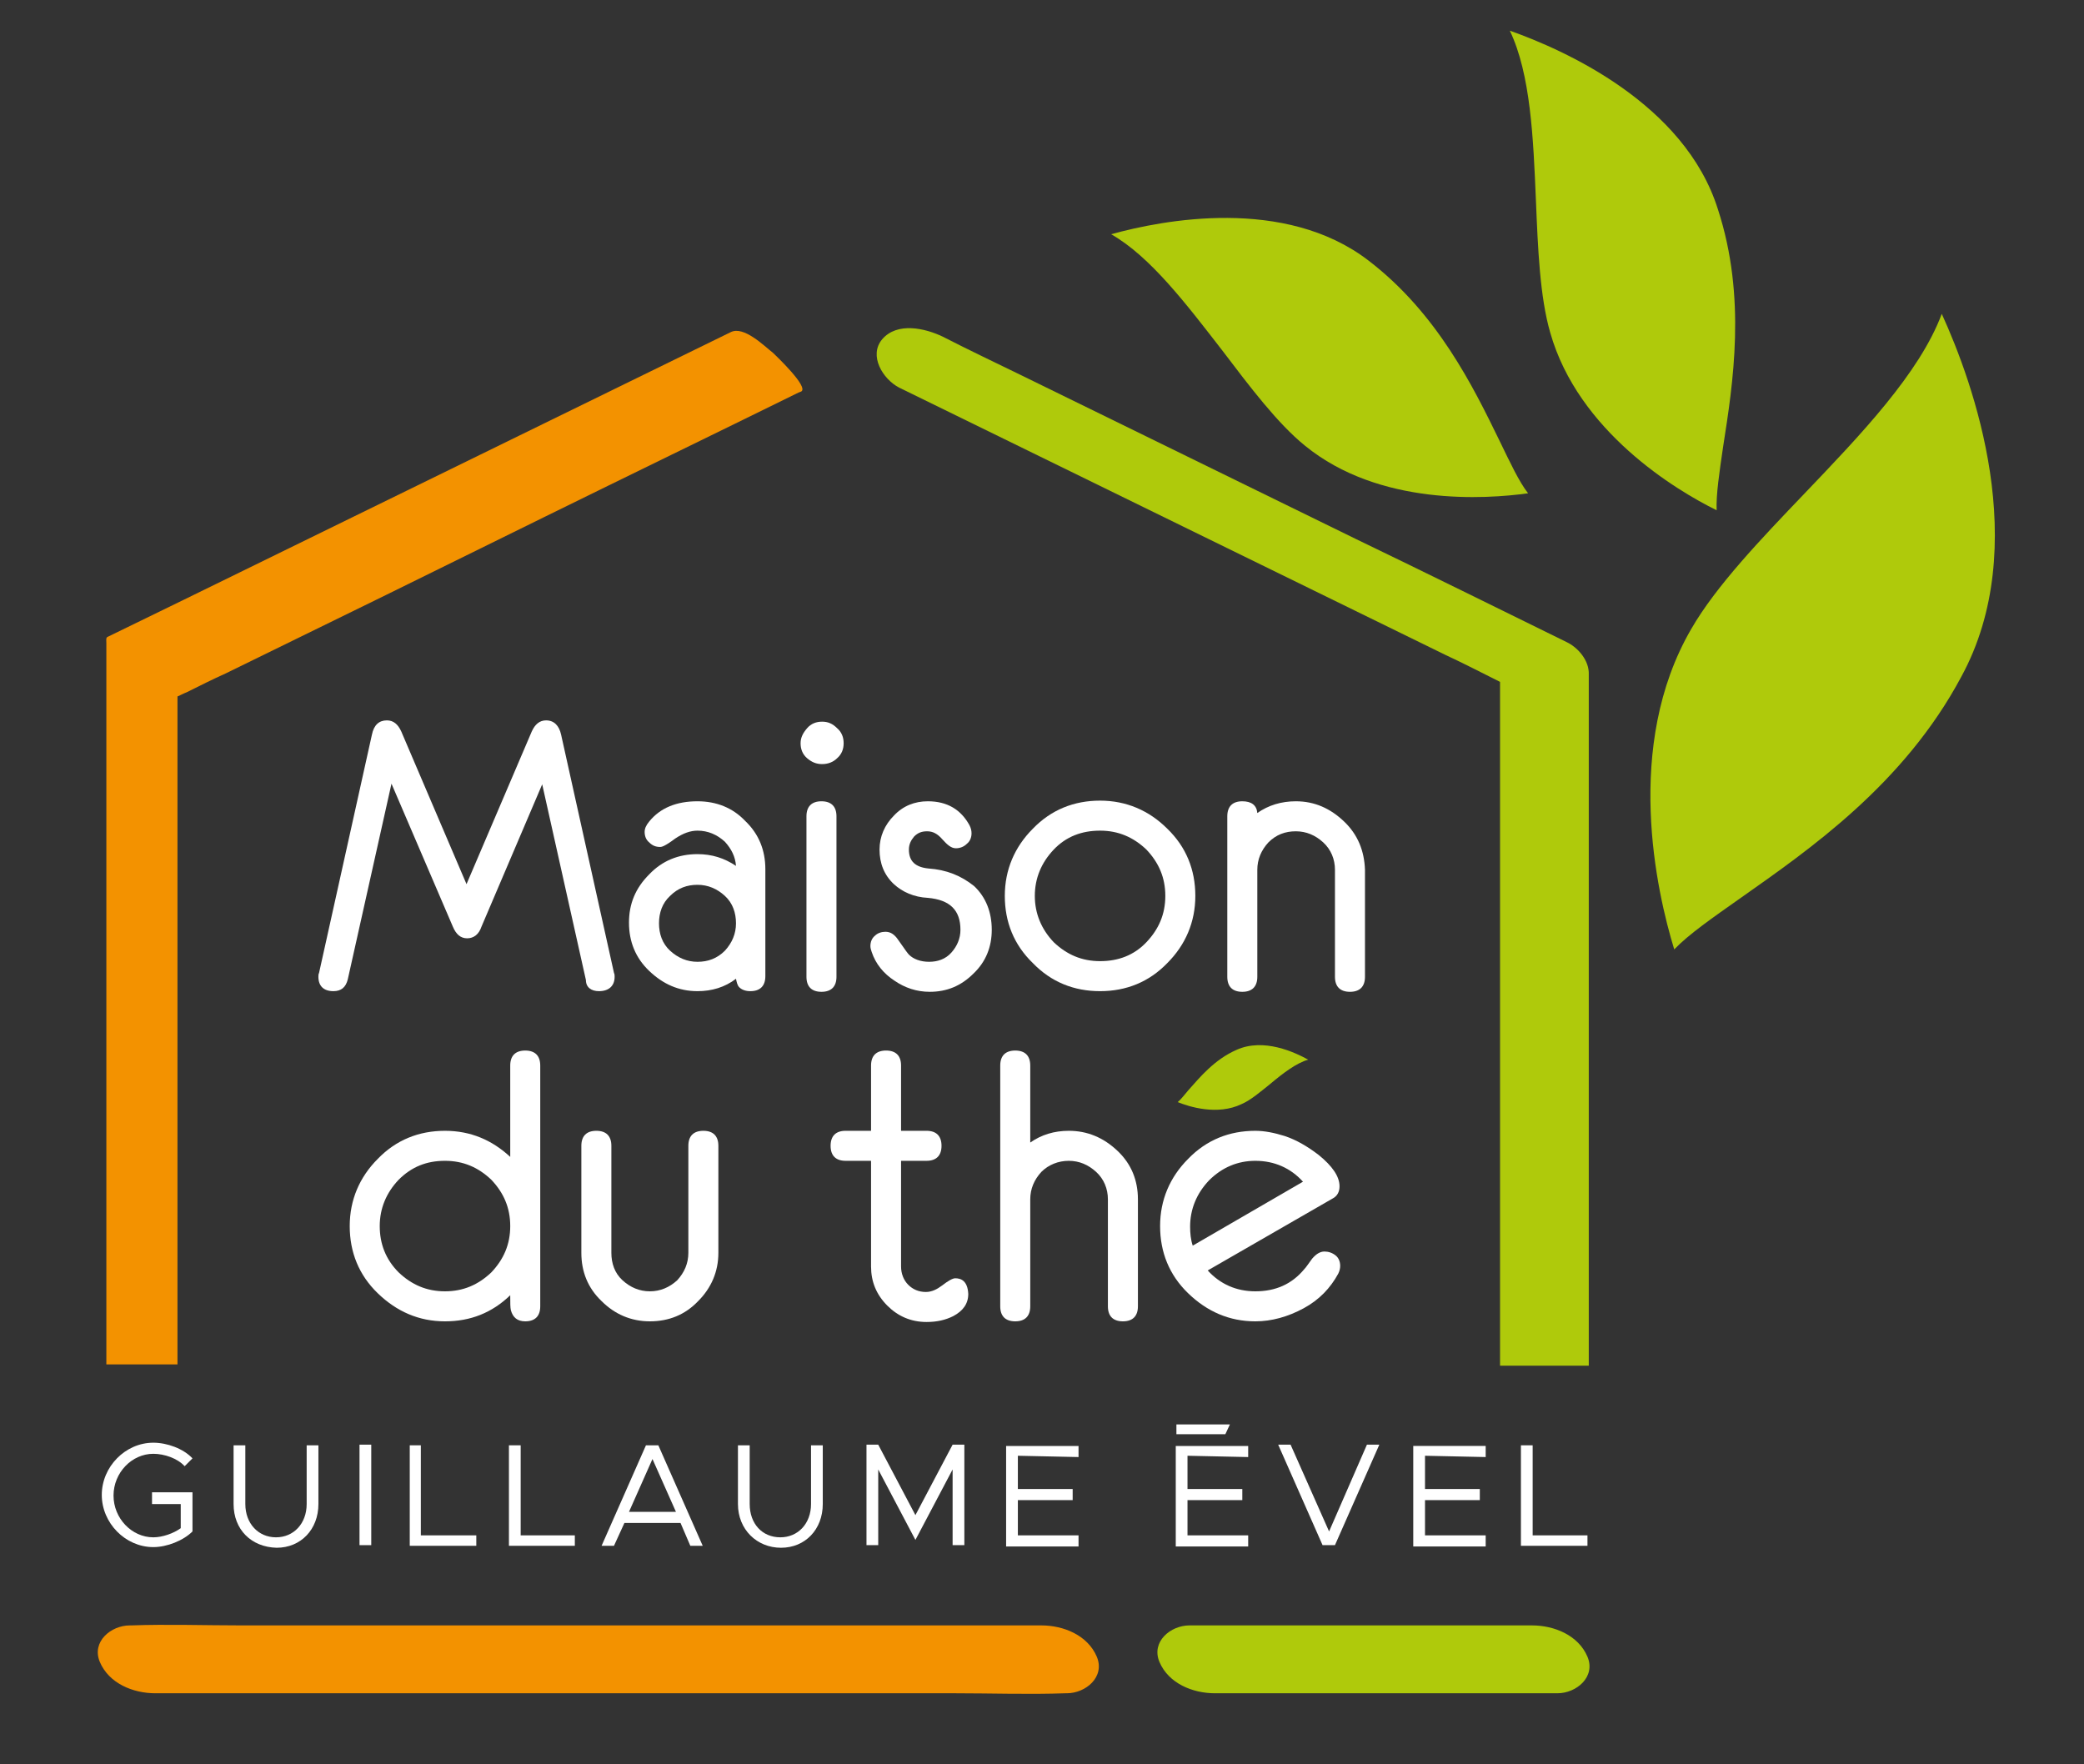
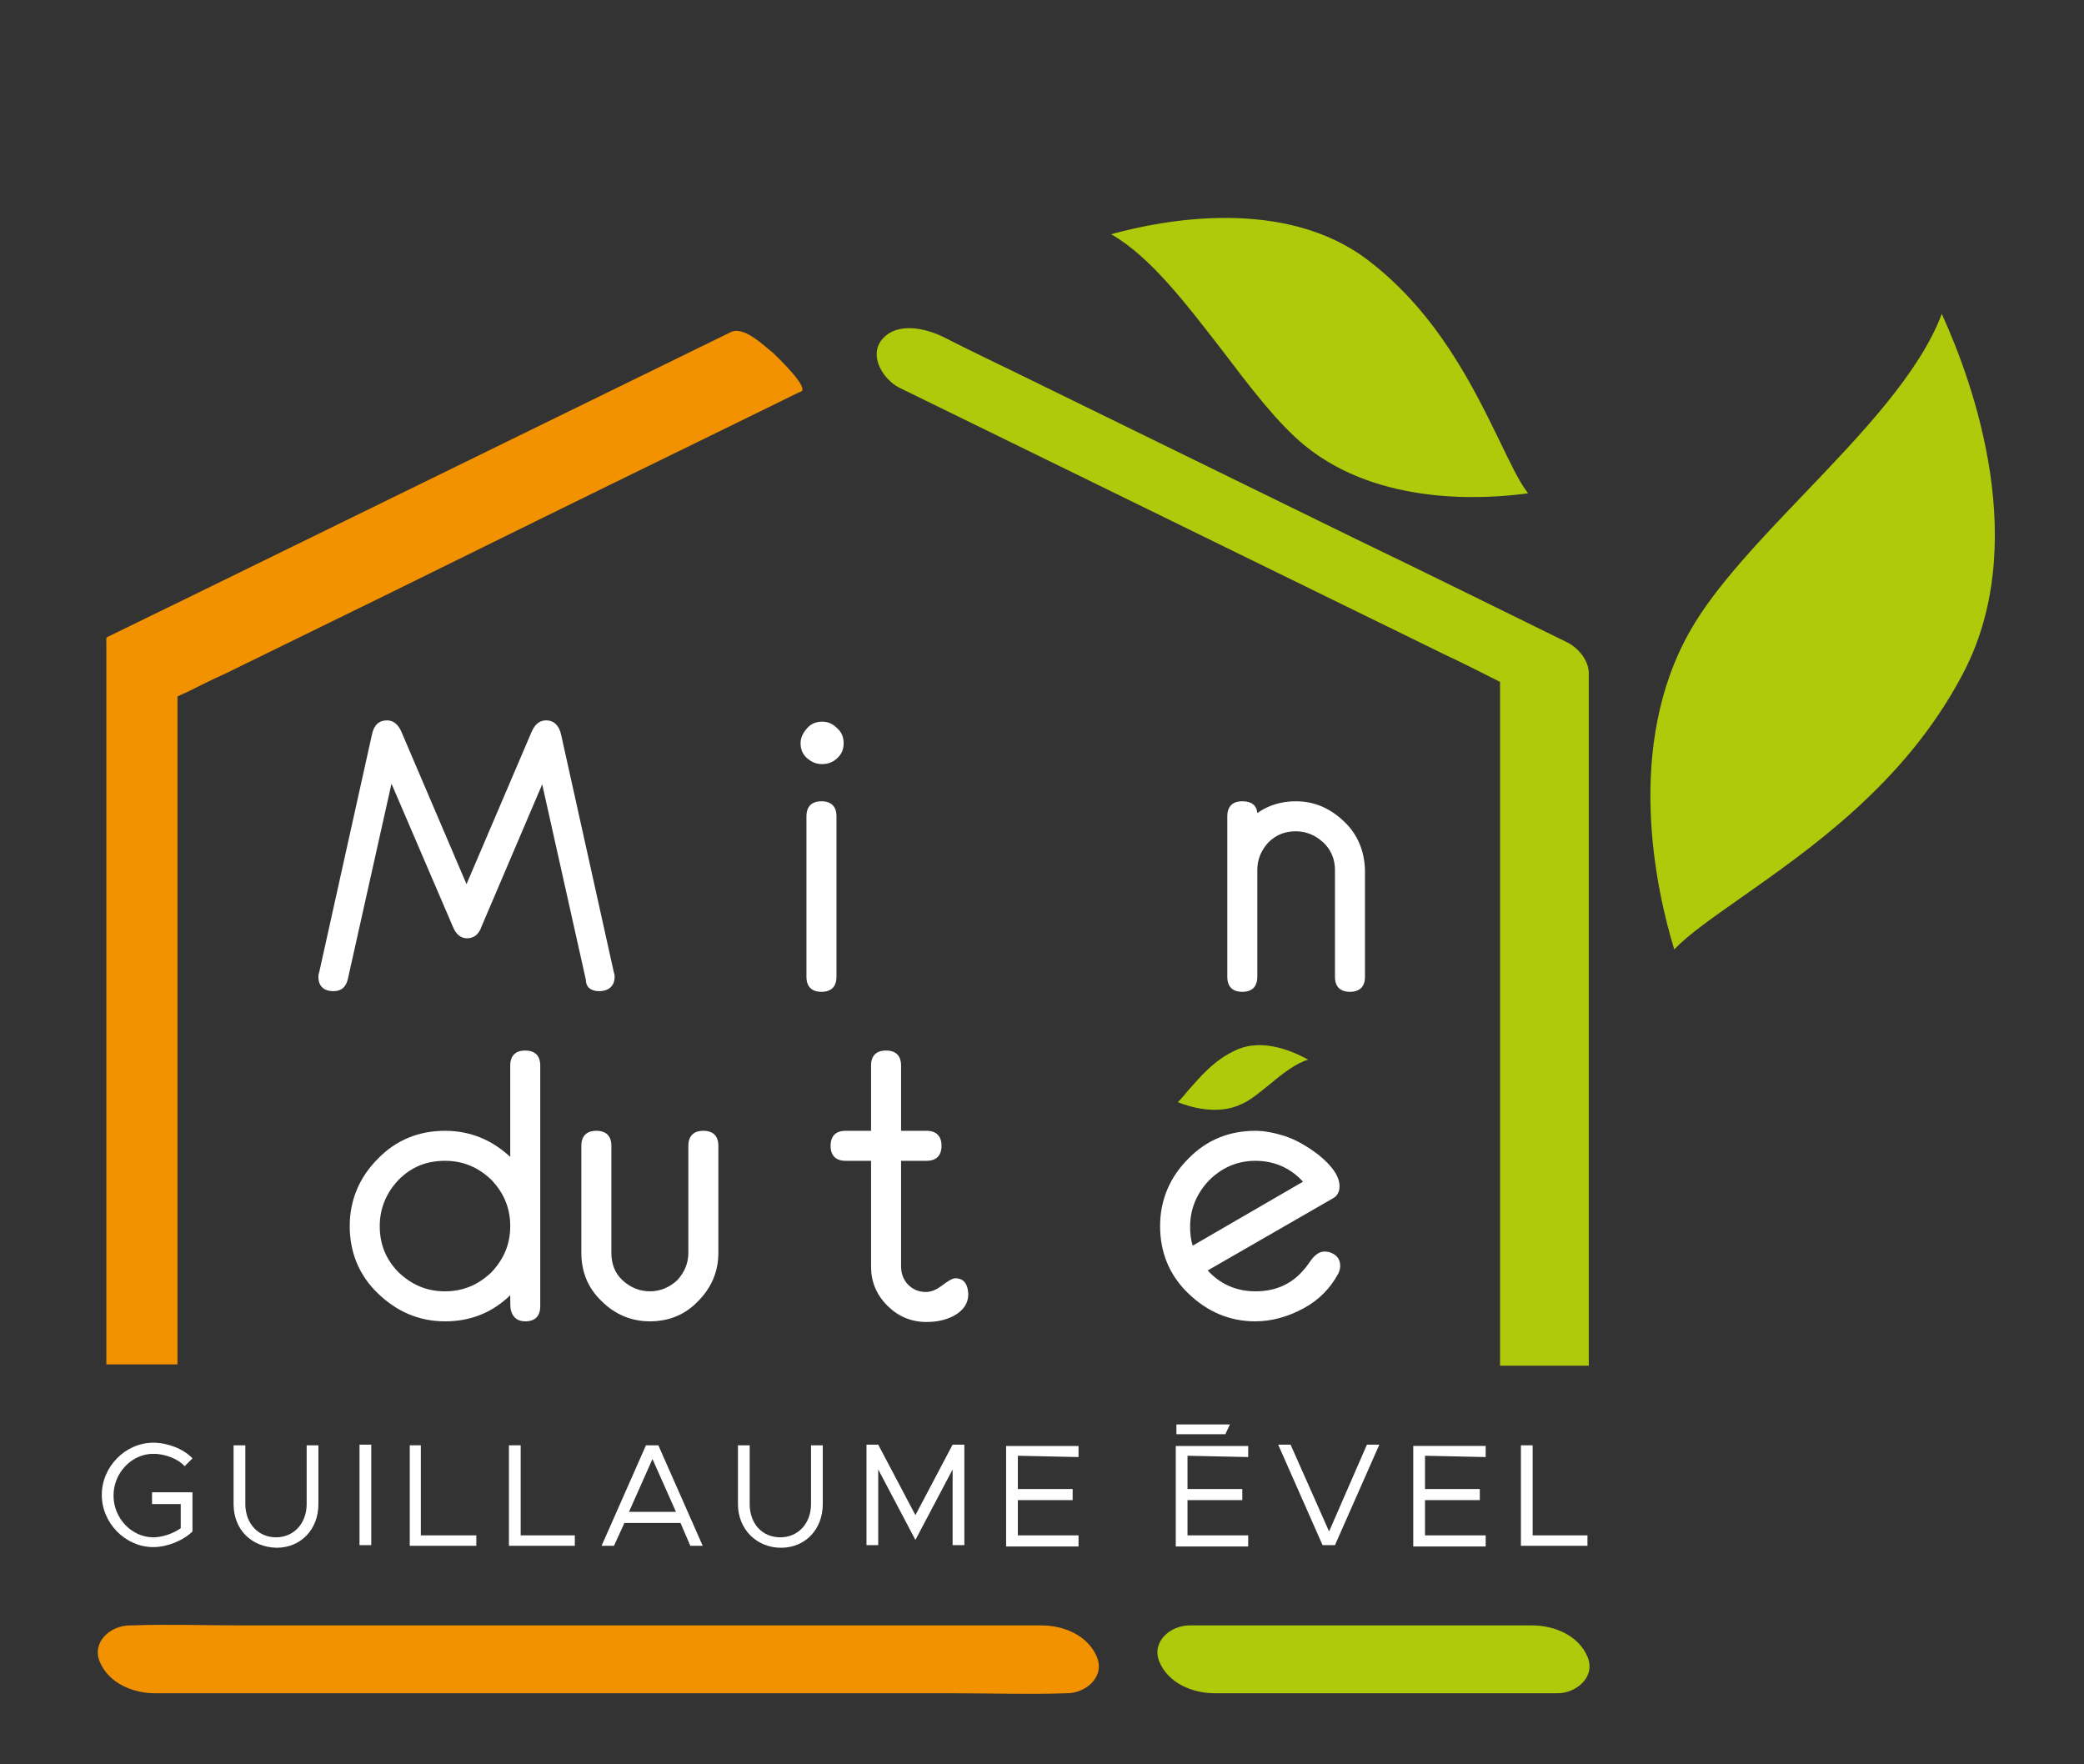
<svg xmlns="http://www.w3.org/2000/svg" version="1.1" id="Calque_1" x="0px" y="0px" viewBox="0 0 319.4 270.4" style="enable-background:new 0 0 319.4 270.4;" xml:space="preserve">
  <rect x="0" y="0" width="319.4" height="270.4" fill="#333333" stroke="none" />
  <style type="text/css">
	.st0{fill:#AFCA0B;}
	.st1{fill:#F39200;}
	.st2{fill:#FFFFFF;}
</style>
  <g>
    <g>
      <path class="st0" d="M234.8,249.1c-15.3,0-30.6,0-46,0c-2.2,0-4.3,0-6.5,0c-2.9,0-5.9,2.5-4.6,5.6c1.4,3.3,5.1,4.8,8.5,4.8    c15.3,0,30.6,0,46,0c2.2,0,4.3,0,6.5,0c2.9,0,5.9-2.5,4.6-5.6C241.9,250.6,238.2,249.1,234.8,249.1L234.8,249.1z" />
    </g>
    <g>
      <path class="st0" d="M240.1,98.4c-10.8-5.3-21.5-10.6-32.3-15.8c-17.2-8.4-34.3-16.8-51.5-25.2c-3.9-1.9-7.9-3.8-11.8-5.8    c-2.7-1.3-7-2.3-9.3,0.4c-2.1,2.5,0.1,6.1,2.6,7.4c10.8,5.3,21.5,10.5,32.3,15.8c17.2,8.4,34.3,16.8,51.5,25.2    c2.8,1.3,5.5,2.7,8.3,4.1c0,12.4,0,24.8,0,37.2c0,21.3,0,42.5,0,63.8c0,1.2,0,2.5,0,3.8h6.8h6.8c0-9.2,0-18.4,0-27.6    c0-21.3,0-42.5,0-63.8c0-4.8,0-9.7,0-14.5C243.6,101.2,241.8,99.2,240.1,98.4z" />
      <path class="st1" d="M118.5,54.1c-1.4-1.1-4.5-4.2-6.5-3.2c-10.8,5.3-21.5,10.5-32.3,15.8c-17.2,8.4-34.3,16.8-51.5,25.2    c-3.9,1.9-7.8,3.8-11.7,5.7c-0.3,0.1-0.2,0.6-0.2,0.9c0,12.1,0,23.8,0,35.9c0,19.2,0,38.3,0,57.5c0,3.9,0,12.2,0,17.2h10.9    c0-10.7,0-23,0-32c0-19.2,0-38.3,0-57.5c0-2.9,0-5.8,0-8.8c0-1.2,0-2.7,0-4c0-0.1,0-0.1,0.1-0.1c0,0,1-0.5,1.3-0.6c2-1,4-2,6-2.9    c16.4-8,32.7-16,49.1-24.1c12.8-6.3,25.6-12.5,38.4-18.8c0.2-0.1,0.4-0.2,0.7-0.3C124,59.3,118.9,54.5,118.5,54.1z" />
    </g>
    <g>
      <path class="st0" d="M170.3,35.9c6,3.4,11.6,10.8,17.1,17.9c4.1,5.4,8.4,11.1,12.6,14.5c11.4,9.3,27.7,8.2,34.2,7.3    c-1.4-1.8-2.7-4.6-4.4-8.1c-4-8.2-9.5-19.5-20.1-27.6C196.9,30.1,178.2,33.7,170.3,35.9z" />
    </g>
    <g>
-       <path class="st0" d="M231.4,4.7c3.2,6.7,3.6,16.5,4,26c0.3,7.3,0.6,14.8,2.2,20.3c4.3,15.1,19.2,24.1,25.5,27.2    c-0.1-2.4,0.4-5.7,1-9.8c1.5-9.6,3.6-22.8-0.8-36.3C258.2,15.8,239.6,7.6,231.4,4.7z" />
-     </g>
+       </g>
    <g>
      <path class="st0" d="M297.6,48.1c-3.4,9.1-12.4,18.5-21.1,27.6c-6.6,6.9-13.5,14.1-17.3,20.7c-10.4,17.9-5.3,40.3-2.6,49.1    c2.2-2.3,5.8-4.8,10.2-7.9c10.5-7.4,25-17.4,33.8-33.9C311.5,83.7,302.4,58.6,297.6,48.1z" />
    </g>
    <g>
      <path class="st2" d="M91.8,151.9c1.5,0,2.4-0.8,2.4-2.2c0-0.2,0-0.4-0.1-0.6L86,112.6c-0.3-1.4-1.1-2.2-2.3-2.2    c-1,0-1.7,0.6-2.2,1.7l-10,23.4l-10-23.4c-0.5-1.1-1.2-1.7-2.2-1.7c-1.2,0-2,0.7-2.3,2.2l-8.1,36.5c-0.1,0.2-0.1,0.4-0.1,0.6    c0,1.4,0.8,2.2,2.3,2.2c1.2,0,1.9-0.6,2.2-1.8l6.7-30l9.4,21.9c0.5,1.2,1.2,1.8,2.2,1.8s1.8-0.6,2.2-1.8l9.3-21.8l6.7,30    C89.8,151.3,90.6,151.9,91.8,151.9z" />
-       <path class="st2" d="M106.9,122.8c-3.2,0-5.7,1-7.4,3.1c-0.5,0.6-0.7,1.1-0.7,1.6c0,0.6,0.2,1.2,0.7,1.6c0.5,0.5,1,0.7,1.7,0.7    c0.2,0,0.7-0.1,2.3-1.3c1.2-0.8,2.3-1.2,3.4-1.2c1.6,0,3,0.6,4.2,1.7c1,1.1,1.6,2.3,1.7,3.7c-1.8-1.2-3.7-1.8-5.9-1.8    c-2.9,0-5.4,1-7.4,3.1c-2.1,2.1-3.1,4.5-3.1,7.4s1,5.4,3.1,7.4c2.1,2,4.5,3.1,7.4,3.1c2.2,0,4.2-0.6,5.9-1.9    c0.1,0.5,0.2,1,0.5,1.3c0.4,0.4,1,0.6,1.7,0.6c1.5,0,2.3-0.8,2.3-2.3v-16.4c0-2.9-1-5.4-3.1-7.4    C112.3,123.8,109.8,122.8,106.9,122.8z M102.7,137.3c1.2-1.2,2.6-1.7,4.2-1.7s3,0.6,4.2,1.7s1.7,2.6,1.7,4.2s-0.6,3-1.7,4.2    c-1.2,1.2-2.6,1.7-4.2,1.7s-3-0.6-4.2-1.7s-1.7-2.6-1.7-4.2S101.5,138.4,102.7,137.3z" />
      <path class="st2" d="M128.3,116.2c0.7-0.6,1-1.4,1-2.3s-0.3-1.7-1-2.3c-0.7-0.7-1.4-1-2.3-1c-0.9,0-1.7,0.3-2.3,1s-1,1.4-1,2.3    c0,0.9,0.3,1.7,1,2.3c0.7,0.6,1.4,0.9,2.3,0.9C126.9,117.1,127.7,116.8,128.3,116.2z" />
      <path class="st2" d="M128.2,149.7v-24.6c0-1.5-0.8-2.3-2.3-2.3s-2.3,0.8-2.3,2.3v24.6c0,1.5,0.8,2.3,2.3,2.3    S128.2,151.2,128.2,149.7z" />
-       <path class="st2" d="M142.3,133.1c-2-0.2-3-1.1-3-2.9c0-0.8,0.3-1.4,0.8-2c0.6-0.6,1.2-0.8,2-0.8c0.9,0,1.6,0.4,2.3,1.2    c0.8,0.9,1.4,1.4,2.1,1.4c0.6,0,1.2-0.2,1.7-0.7c0.5-0.4,0.7-1,0.7-1.6c0-0.4-0.1-0.8-0.3-1.2c-1.3-2.4-3.4-3.7-6.4-3.7    c-2,0-3.8,0.7-5.2,2.2c-1.4,1.4-2.2,3.2-2.2,5.2c0,2.1,0.7,3.9,2.2,5.3c1.3,1.2,3.1,2,5.2,2.1c3.4,0.3,5,1.9,5,4.9    c0,1.3-0.5,2.5-1.4,3.5s-2.1,1.4-3.4,1.4c-1.3,0-2.4-0.4-3.1-1.1c-0.1-0.1-0.5-0.6-1.6-2.2c-0.6-0.9-1.2-1.3-2-1.3    c-0.6,0-1.2,0.2-1.6,0.6c-0.5,0.4-0.7,1-0.7,1.6c0,0.3,0.1,0.6,0.2,0.9c0.6,1.8,1.8,3.3,3.5,4.4c1.6,1.1,3.4,1.7,5.4,1.7    c2.6,0,4.8-0.9,6.7-2.8c1.9-1.8,2.8-4.1,2.8-6.7c0-2.7-0.9-5-2.7-6.7C147.3,134.2,145.1,133.3,142.3,133.1z" />
-       <path class="st2" d="M168.6,151.9c4,0,7.5-1.4,10.3-4.3c2.8-2.8,4.3-6.3,4.3-10.3c0-4-1.4-7.5-4.3-10.3c-2.8-2.8-6.3-4.3-10.3-4.3    s-7.5,1.4-10.3,4.3c-2.8,2.8-4.3,6.3-4.3,10.3c0,4,1.4,7.5,4.3,10.3C161.1,150.5,164.6,151.9,168.6,151.9z M168.6,127.3    c2.8,0,5.1,1,7.1,2.9c1.9,2,2.9,4.3,2.9,7.1c0,2.8-1,5.1-2.9,7.1c-1.9,2-4.3,2.9-7.1,2.9s-5.1-1-7.1-2.9c-1.9-2-2.9-4.4-2.9-7.1    c0-2.7,1-5.1,2.9-7.1S165.8,127.3,168.6,127.3z" />
      <path class="st2" d="M206,125.9c-2.1-2-4.5-3.1-7.4-3.1c-2.2,0-4.2,0.6-5.9,1.8c-0.1-1.2-0.9-1.8-2.3-1.8c-1.5,0-2.3,0.8-2.3,2.3    v24.6c0,1.5,0.8,2.3,2.3,2.3s2.3-0.8,2.3-2.3v-16.4c0-1.6,0.6-3,1.7-4.2c1.2-1.2,2.6-1.7,4.2-1.7c1.6,0,3,0.6,4.2,1.7    c1.2,1.1,1.8,2.6,1.8,4.2v16.4c0,1.5,0.8,2.3,2.3,2.3c1.5,0,2.3-0.8,2.3-2.3v-16.4C209.1,130.4,208.1,127.9,206,125.9z" />
      <path class="st2" d="M80.5,161c-1.5,0-2.3,0.8-2.3,2.3v14c-2.8-2.6-6.1-4-10-4c-4,0-7.5,1.4-10.3,4.3c-2.8,2.8-4.3,6.3-4.3,10.3    c0,4,1.4,7.5,4.3,10.3s6.3,4.3,10.3,4.3c3.9,0,7.2-1.3,10-4c0,1.2,0,1.9,0.1,2.3c0.3,1.1,1,1.7,2.2,1.7c1.5,0,2.3-0.8,2.3-2.3    v-36.9C82.8,161.8,82,161,80.5,161z M68.2,197.9c-2.8,0-5.1-1-7.1-2.9c-2-2-2.9-4.4-2.9-7.1c0-2.7,1-5.1,2.9-7.1    c2-2,4.3-2.9,7.1-2.9s5.1,1,7.1,2.9c1.9,2,2.9,4.3,2.9,7.1c0,2.8-1,5.1-2.9,7.1C73.3,196.9,71,197.9,68.2,197.9z" />
      <path class="st2" d="M107.8,173.3c-1.5,0-2.3,0.8-2.3,2.3V192c0,1.6-0.6,3-1.7,4.2c-1.2,1.1-2.6,1.7-4.2,1.7s-3-0.6-4.2-1.7    c-1.2-1.1-1.7-2.6-1.7-4.2v-16.4c0-1.5-0.8-2.3-2.3-2.3c-1.5,0-2.3,0.8-2.3,2.3V192c0,2.9,1,5.4,3.1,7.4c2,2,4.5,3.1,7.4,3.1    s5.4-1,7.4-3.1c2-2,3.1-4.5,3.1-7.4v-16.4C110.1,174.1,109.3,173.3,107.8,173.3z" />
      <path class="st2" d="M146.4,195.9c-0.4,0-1.1,0.4-2,1.1c-0.8,0.6-1.6,1-2.5,1c-1.1,0-2-0.4-2.7-1.1s-1.1-1.7-1.1-2.8v-16.2h3.9    c1.5,0,2.3-0.8,2.3-2.3c0-1.5-0.8-2.3-2.3-2.3h-3.9v-10c0-1.5-0.8-2.3-2.3-2.3s-2.3,0.8-2.3,2.3v10h-3.9c-1.5,0-2.3,0.8-2.3,2.3    c0,1.5,0.8,2.3,2.3,2.3h3.9v16.2c0,2.3,0.8,4.3,2.5,6c1.6,1.6,3.6,2.5,6,2.5c1.6,0,2.9-0.3,4.1-0.9c1.5-0.8,2.3-1.9,2.3-3.4    C148.3,196.3,147.3,195.9,146.4,195.9z" />
-       <path class="st2" d="M163.8,173.3c-2.2,0-4.2,0.6-5.9,1.8v-11.8c0-1.5-0.8-2.3-2.3-2.3s-2.3,0.8-2.3,2.3v36.9    c0,1.5,0.8,2.3,2.3,2.3s2.3-0.8,2.3-2.3v-16.4c0-1.6,0.6-3,1.7-4.2c1.1-1.1,2.6-1.7,4.2-1.7c1.6,0,3,0.6,4.2,1.7s1.8,2.6,1.8,4.2    v16.4c0,1.5,0.8,2.3,2.3,2.3c1.5,0,2.3-0.8,2.3-2.3v-16.4c0-2.9-1-5.4-3.1-7.4C169.1,174.3,166.6,173.3,163.8,173.3z" />
      <path class="st2" d="M203,191.8c-0.7,0-1.3,0.4-1.9,1.1c-0.6,0.8-0.9,1.3-1.2,1.6c-1.9,2.3-4.4,3.4-7.5,3.4    c-2.9,0-5.4-1.1-7.3-3.2l19.1-11c0.8-0.4,1.1-1.1,1.1-1.9c0-1.5-1.1-3.1-3.2-4.8c-1.7-1.3-3.4-2.3-5.2-2.9    c-1.6-0.5-3.1-0.8-4.5-0.8c-4,0-7.5,1.4-10.3,4.3c-2.8,2.8-4.3,6.3-4.3,10.3c0,4,1.4,7.5,4.3,10.3s6.3,4.3,10.3,4.3    c2.5,0,5-0.7,7.4-2s4.1-3.1,5.3-5.3c0.2-0.4,0.3-0.8,0.3-1.2c0-0.6-0.2-1.2-0.7-1.6C204.2,192,203.6,191.8,203,191.8z     M192.4,177.9c2.9,0,5.4,1.1,7.3,3.2l-16.9,9.8c-0.3-0.9-0.4-1.9-0.4-2.9c0-2.7,1-5.1,2.9-7.1    C187.3,178.9,189.7,177.9,192.4,177.9z" />
    </g>
    <g>
      <path class="st0" d="M189.5,160.9c-3.4,1.5-5.6,4.2-7.3,6.1c-0.7,0.8-1.2,1.5-1.7,1.9c1.7,0.7,6.1,2.1,9.8,0.3    c1.4-0.6,2.9-1.9,4.4-3.1c1.9-1.6,4-3.2,5.8-3.7C198.5,161.3,193.7,159,189.5,160.9z" />
    </g>
    <g>
      <g>
        <g>
          <path class="st2" d="M23.3,228.7h6.2v6c-1.4,1.4-3.9,2.4-6,2.4c-4.3,0-7.9-3.7-7.9-8s3.6-8,7.9-8c2.1,0,4.6,0.9,6,2.4l-1.2,1.2      c-1.1-1.2-3.1-1.9-4.8-1.9c-3.3,0-6.1,2.9-6.1,6.4c0,3.5,2.8,6.4,6.1,6.4c1.4,0,3.1-0.6,4.2-1.4v-3.7h-4.4V228.7z" />
          <path class="st2" d="M35.8,230.5v-9h1.8v9c0,3,2,5.1,4.7,5.1c2.7,0,4.7-2.1,4.7-5.1v-9h1.8v9c0,3.9-2.7,6.7-6.4,6.7      C38.5,237.1,35.8,234.4,35.8,230.5z" />
          <path class="st2" d="M55.1,221.4h1.8v15.4h-1.8V221.4z" />
          <path class="st2" d="M73,235.2v1.7H62.8v-15.4h1.7v13.8H73z" />
          <path class="st2" d="M88.1,235.2v1.7H78v-15.4h1.8v13.8H88.1z" />
          <path class="st2" d="M104.3,233.4h-8.6l-1.6,3.5h-1.9l6.8-15.4h1.9l6.8,15.4h-1.9L104.3,233.4z M103.6,231.7l-3.6-8.1l-3.6,8.1      H103.6z" />
          <path class="st2" d="M113.1,230.5v-9h1.8v9c0,3,1.9,5.1,4.7,5.1c2.7,0,4.7-2.1,4.7-5.1v-9h1.8v9c0,3.9-2.7,6.7-6.4,6.7      S113.1,234.4,113.1,230.5z" />
          <path class="st2" d="M132.8,221.4h1.8l5.7,10.8l5.7-10.8h1.8v15.4h-1.8v-11.6l-5.7,10.8l-5.7-10.8v11.6h-1.8V221.4z" />
          <path class="st2" d="M156,223.1v5.1h8.4v1.7H156v5.4h9.3v1.7h-11.1v-15.4h11.1v1.7L156,223.1L156,223.1z" />
          <path class="st2" d="M182,223.1v5.1h8.4v1.7H182v5.4h9.3v1.7h-11.1v-15.4h11.1v1.7L182,223.1L182,223.1z" />
          <path class="st2" d="M211.4,221.4l-6.8,15.4h-1.9l-6.8-15.4h1.9l5.9,13.3l5.8-13.3H211.4z" />
          <path class="st2" d="M218.4,223.1v5.1h8.4v1.7h-8.4v5.4h9.3v1.7h-11.1v-15.4h11.1v1.7L218.4,223.1L218.4,223.1z" />
          <path class="st2" d="M243.3,235.2v1.7h-10.2v-15.4h1.8v13.8H243.3z" />
        </g>
      </g>
      <polygon class="st2" points="187.8,219.8 180.3,219.8 180.3,218.3 188.5,218.3   " />
    </g>
    <g>
      <path class="st1" d="M159.6,249.1c-4.6,0-9.3,0-13.9,0c-11.1,0-22.3,0-33.4,0c-13.5,0-26.9,0-40.4,0c-11.6,0-23.2,0-34.8,0    c-5.7,0-11.4-0.2-17,0c-0.1,0-0.2,0-0.2,0c-2.9,0-5.9,2.5-4.6,5.6c1.4,3.3,5.1,4.8,8.5,4.8c4.6,0,9.3,0,13.9,0    c11.1,0,22.3,0,33.4,0c13.5,0,26.9,0,40.4,0c11.6,0,23.2,0,34.8,0c5.7,0,11.4,0.2,17,0c0.1,0,0.2,0,0.2,0c2.9,0,5.9-2.5,4.6-5.6    C166.7,250.6,163,249.1,159.6,249.1L159.6,249.1z" />
    </g>
  </g>
</svg>